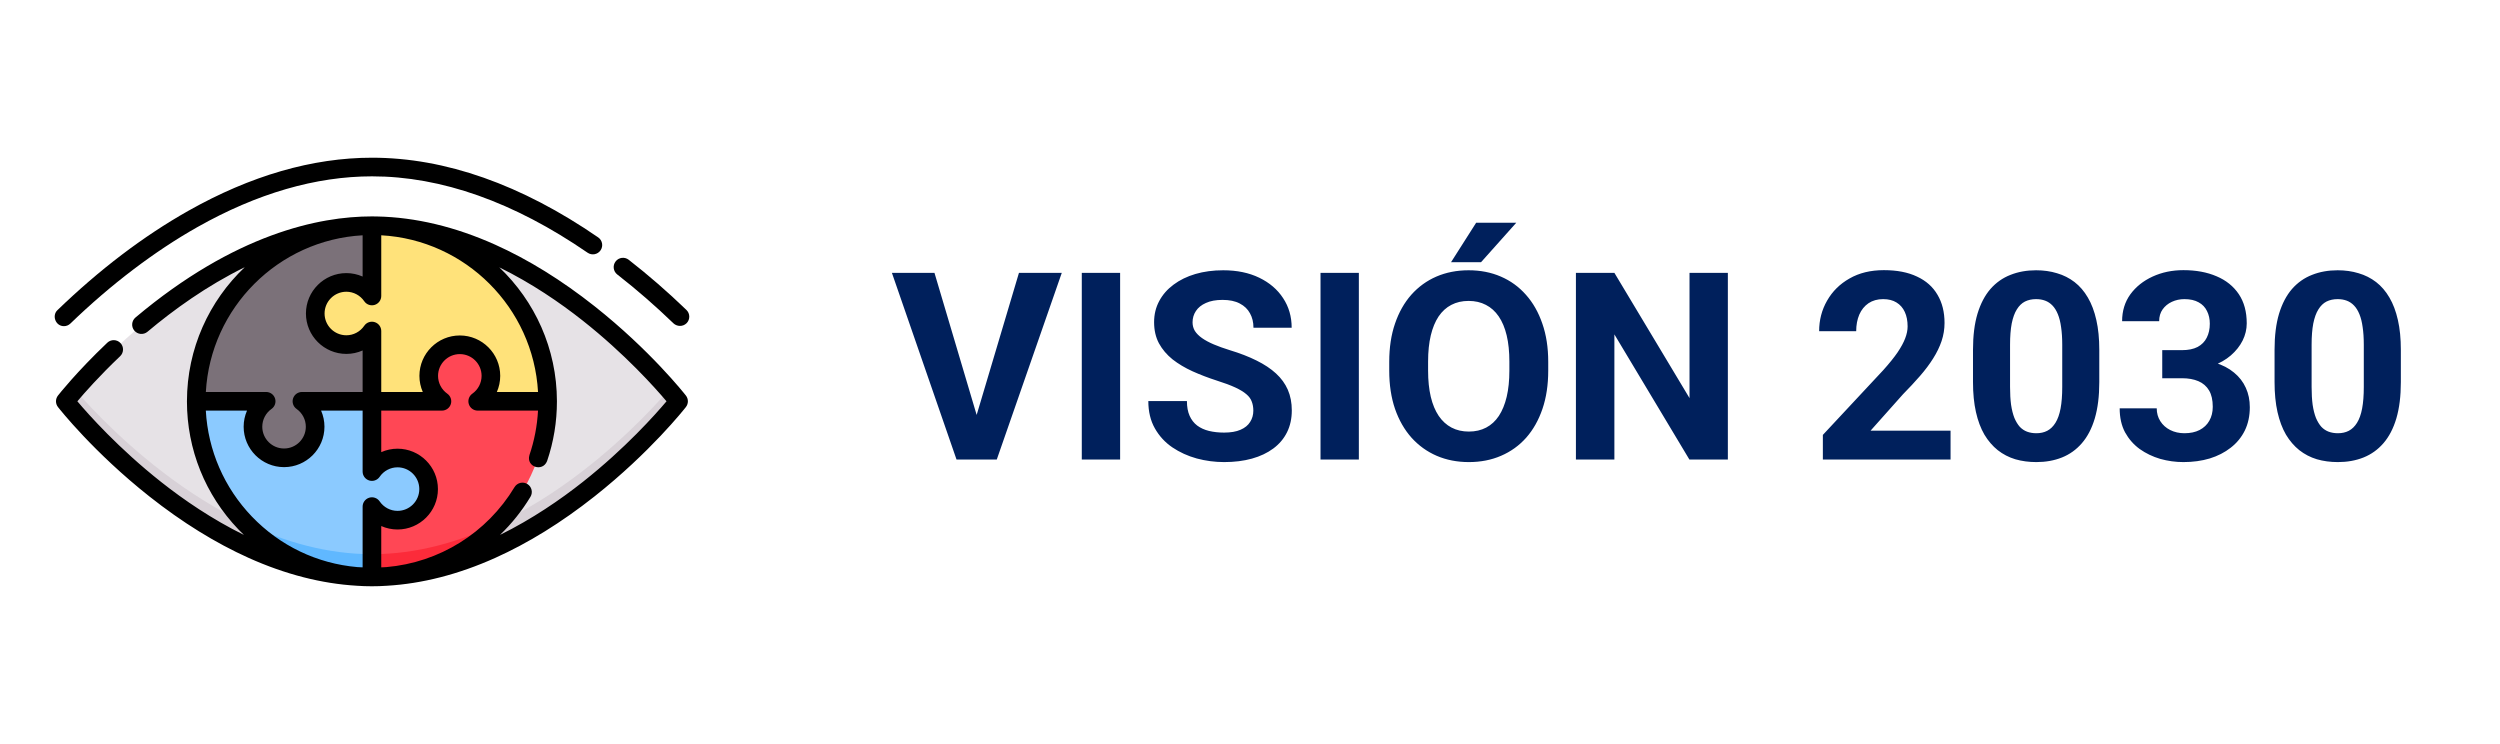
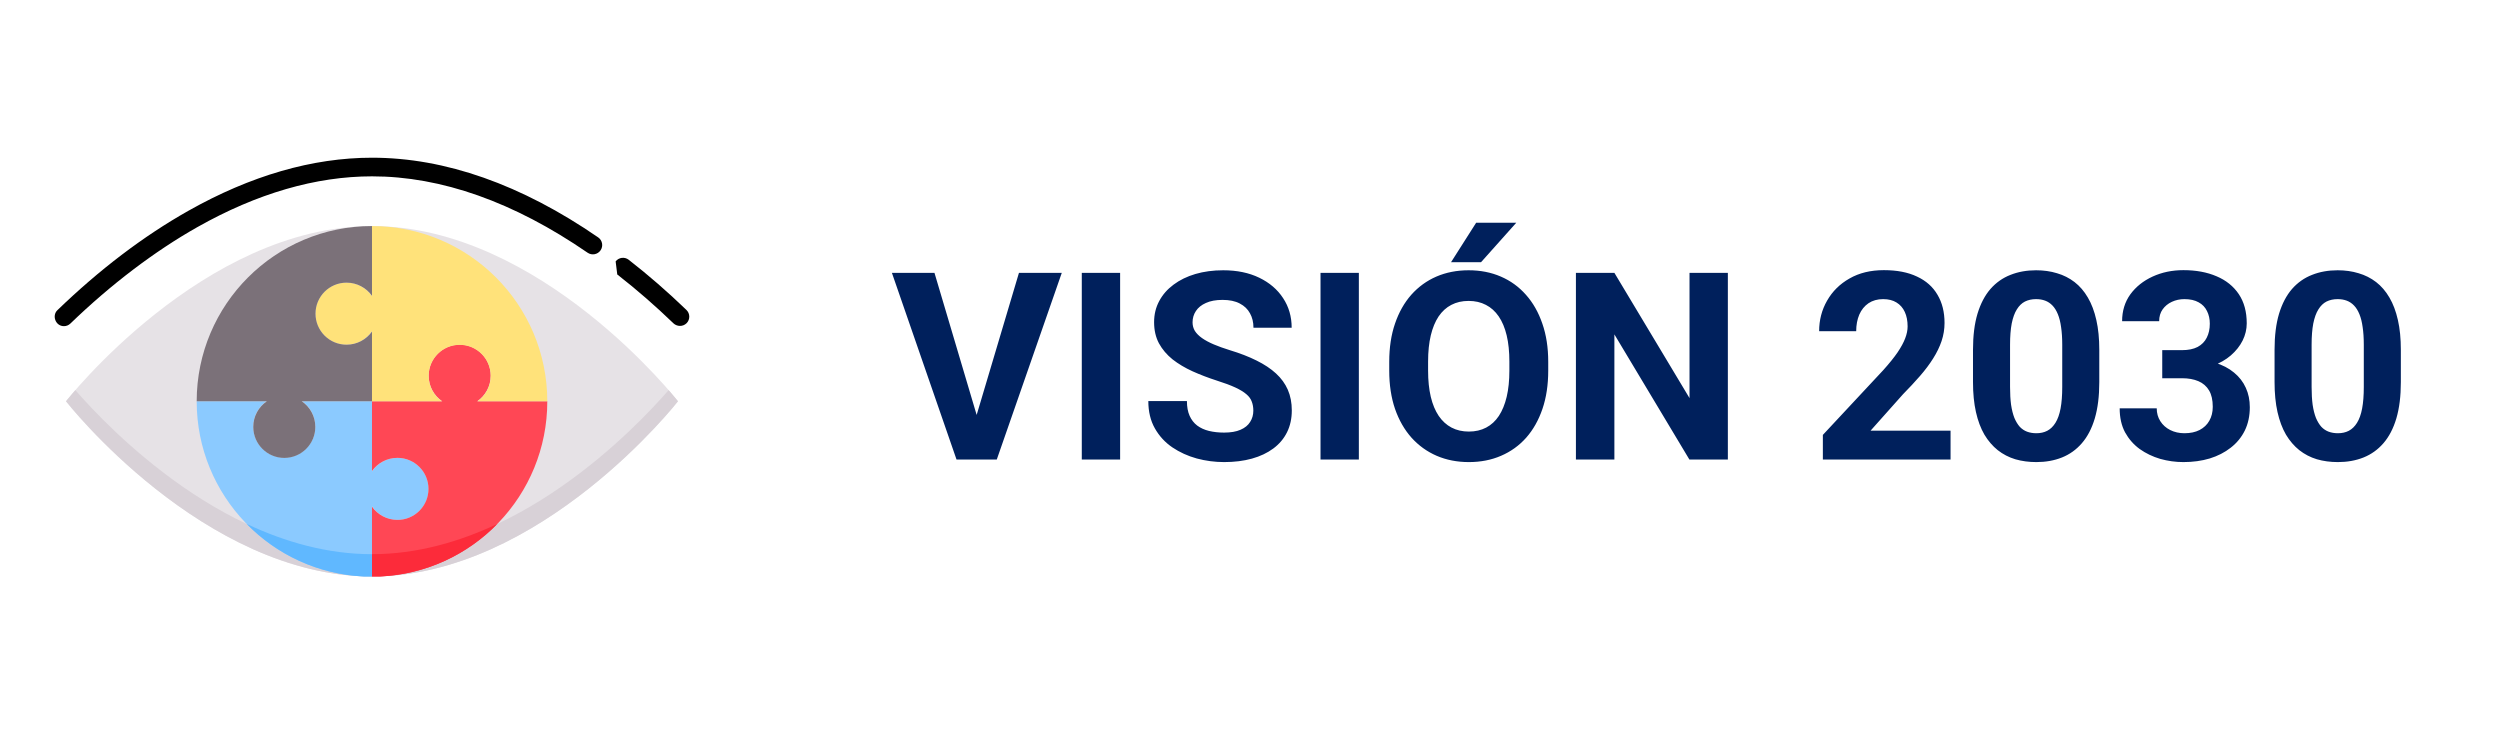
<svg xmlns="http://www.w3.org/2000/svg" width="457" height="136" viewBox="0 0 457 136" fill="none">
  <g clip-path="url(#clip0_2770_4723)">
    <path d="M123.933 73.353C123.933 73.353 98.891 105.382 68 105.382C37.109 105.382 12.066 73.353 12.066 73.353C12.066 73.353 37.109 41.324 68 41.324C98.891 41.324 123.933 73.353 123.933 73.353Z" fill="#E6E2E6" />
    <path d="M68 101.304C41.856 101.304 19.904 78.365 13.773 71.314C12.66 72.594 12.066 73.353 12.066 73.353C12.066 73.353 37.109 105.382 68 105.382C98.891 105.382 123.933 73.353 123.933 73.353C123.933 73.353 123.34 72.594 122.227 71.314C116.096 78.365 94.144 101.304 68 101.304Z" fill="#D8D1D7" />
    <path d="M66.579 105.382H68.001V92.563C69.022 94.057 70.722 95.039 72.669 95.039C75.801 95.039 78.34 92.5 78.34 89.368C78.34 86.236 75.801 83.697 72.669 83.697C70.722 83.697 69.022 84.677 68.001 86.172V73.353H55.231C56.688 74.379 57.641 76.074 57.641 77.992C57.641 81.124 55.102 83.663 51.97 83.663C48.838 83.663 46.299 81.124 46.299 77.992C46.299 76.074 47.252 74.379 48.709 73.353H35.955C35.955 73.359 35.955 73.364 35.955 73.37C35.955 90.591 49.541 104.638 66.579 105.382Z" fill="#8BCAFF" />
    <path d="M87.227 73.353C88.721 72.332 89.702 70.615 89.702 68.668C89.702 65.536 87.163 62.997 84.031 62.997C80.899 62.997 78.36 65.536 78.36 68.668C78.36 70.615 79.341 72.332 80.835 73.353H68V86.106C69.026 84.649 70.737 83.696 72.655 83.696C75.787 83.696 78.326 86.235 78.326 89.367C78.326 92.499 75.787 95.038 72.655 95.038C70.737 95.038 69.026 94.085 68 92.628V105.382H69.421C86.46 104.638 100.045 90.591 100.045 73.369C100.045 73.364 100.045 73.358 100.045 73.353H87.227V73.353Z" fill="#FF4755" />
    <path d="M63.331 51.667C60.199 51.667 57.66 54.206 57.66 57.338C57.66 60.47 60.199 63.01 63.331 63.01C65.278 63.01 66.978 62.029 68 60.534V73.353H80.769C79.312 72.326 78.359 70.632 78.359 68.714C78.359 65.582 80.898 63.043 84.03 63.043C87.162 63.043 89.701 65.582 89.701 68.714C89.701 70.632 88.749 72.326 87.291 73.353H100.045C100.036 55.662 85.692 41.324 68 41.324V54.142C66.978 52.649 65.278 51.667 63.331 51.667Z" fill="#FFE27A" />
    <path d="M35.955 73.353H48.773C47.279 74.374 46.298 76.091 46.298 78.038C46.298 81.17 48.837 83.709 51.969 83.709C55.101 83.709 57.64 81.17 57.64 78.038C57.64 76.091 56.659 74.374 55.165 73.353H68V60.6C66.974 62.057 65.263 63.01 63.345 63.01C60.213 63.01 57.674 60.471 57.674 57.339C57.674 54.207 60.213 51.668 63.345 51.668C65.263 51.668 66.974 52.62 68 54.078V41.324C50.308 41.324 35.964 55.662 35.955 73.353Z" fill="#7B7179" />
    <path d="M68 101.304V105.382H69.421C77.829 105.015 85.395 101.407 90.904 95.778C83.913 99.067 76.161 101.304 68 101.304Z" fill="#FC2B3A" />
    <path d="M66.579 105.382H68V101.304C59.839 101.304 52.087 99.067 45.096 95.778C50.605 101.407 58.17 105.015 66.579 105.382Z" fill="#60B8FF" />
-     <path d="M108.682 55.974C102.682 51.227 96.567 47.442 90.505 44.722C83.199 41.444 75.949 39.715 68.94 39.572C68.624 39.563 68.308 39.558 67.99 39.558C58.295 39.558 42.926 42.764 24.766 58.04C24.047 58.645 23.954 59.719 24.559 60.439C25.165 61.158 26.239 61.251 26.959 60.646C31.724 56.637 37.802 52.247 44.74 48.843C38.245 55.002 34.184 63.704 34.174 73.337C34.174 73.338 34.173 73.338 34.173 73.339C34.173 73.35 34.173 73.365 34.173 73.374C34.173 82.145 37.517 90.46 43.589 96.786C43.917 97.128 44.253 97.461 44.594 97.787C38.742 94.903 33.589 91.37 29.474 88.12C21.701 81.981 16.177 75.77 14.141 73.357C15.441 71.815 18.159 68.728 21.96 65.117C22.642 64.469 22.67 63.391 22.023 62.709C21.375 62.027 20.297 61.999 19.615 62.647C13.987 67.993 10.732 72.135 10.596 72.308C10.114 72.925 10.114 73.79 10.596 74.406C10.857 74.74 17.112 82.683 27.298 90.741C33.298 95.487 39.413 99.273 45.474 101.993C52.161 104.993 58.8 106.698 65.25 107.076C66.953 107.199 68.927 107.205 70.728 107.076C77.179 106.698 83.818 104.993 90.505 101.993C96.566 99.273 102.682 95.487 108.682 90.741C118.868 82.683 125.123 74.74 125.384 74.406C125.866 73.79 125.866 72.925 125.384 72.308C125.122 71.975 118.868 64.031 108.682 55.974ZM84.055 61.323C79.982 61.323 76.669 64.637 76.669 68.709C76.669 69.736 76.884 70.737 77.284 71.655H69.693V60.512C69.693 59.765 69.206 59.105 68.493 58.885C67.779 58.664 67.005 58.934 66.584 59.551C65.84 60.639 64.617 61.289 63.312 61.289C61.117 61.289 59.331 59.504 59.331 57.309C59.331 55.114 61.117 53.329 63.312 53.329C64.617 53.329 65.84 53.979 66.584 55.067C67.005 55.684 67.78 55.954 68.493 55.733C69.206 55.513 69.693 54.853 69.693 54.106V43.01C85.099 43.866 97.489 56.248 98.352 71.655H90.826C91.226 70.737 91.441 69.736 91.441 68.709C91.441 64.637 88.127 61.323 84.055 61.323ZM66.287 43.012V50.554C65.362 50.144 64.351 49.923 63.312 49.923C59.239 49.923 55.925 53.236 55.925 57.309C55.925 61.382 59.239 64.695 63.312 64.695C64.351 64.695 65.362 64.475 66.287 64.065V71.655H55.193C54.45 71.655 53.794 72.136 53.569 72.844C53.345 73.551 53.605 74.323 54.212 74.75C55.272 75.497 55.905 76.714 55.905 78.006C55.905 80.201 54.119 81.986 51.925 81.986C49.73 81.986 47.944 80.201 47.944 78.006C47.944 76.714 48.577 75.497 49.637 74.75C50.244 74.323 50.504 73.551 50.28 72.844C50.056 72.136 49.399 71.655 48.657 71.655H37.629C38.492 56.248 50.88 43.867 66.287 43.012ZM46.047 94.428C40.977 89.146 38.022 82.323 37.625 75.061H45.154C44.754 75.978 44.539 76.979 44.539 78.006C44.539 82.079 47.852 85.392 51.925 85.392C55.997 85.392 59.311 82.079 59.311 78.006C59.311 76.979 59.096 75.978 58.696 75.061H66.287V86.204C66.287 86.951 66.774 87.61 67.487 87.831C68.2 88.051 68.974 87.781 69.396 87.165C70.14 86.076 71.363 85.426 72.668 85.426C74.863 85.426 76.648 87.212 76.648 89.406C76.648 91.601 74.863 93.387 72.668 93.387C71.363 93.387 70.14 92.737 69.396 91.648C68.975 91.031 68.201 90.761 67.487 90.982C66.774 91.202 66.287 91.862 66.287 92.609V103.714C65.964 103.701 65.641 103.685 65.319 103.665C57.985 103.029 51.183 99.78 46.047 94.428ZM106.568 88.071C102.441 91.336 97.272 94.885 91.4 97.781C93.526 95.738 95.406 93.403 96.971 90.808C97.456 90.003 97.197 88.956 96.392 88.471C95.586 87.985 94.54 88.245 94.054 89.05C88.995 97.442 80.303 102.836 70.622 103.667C70.313 103.686 70.003 103.702 69.693 103.714V96.162C70.617 96.572 71.629 96.792 72.668 96.792C76.741 96.792 80.054 93.479 80.054 89.406C80.054 85.333 76.741 82.02 72.668 82.02C71.629 82.02 70.618 82.241 69.693 82.651V75.06H80.787C81.529 75.06 82.186 74.579 82.41 73.872C82.635 73.164 82.374 72.393 81.768 71.965C80.708 71.219 80.075 70.001 80.075 68.709C80.075 66.514 81.86 64.729 84.055 64.729C86.25 64.729 88.035 66.514 88.035 68.709C88.035 70.001 87.403 71.219 86.342 71.965C85.736 72.393 85.476 73.164 85.7 73.872C85.924 74.579 86.581 75.06 87.323 75.06H98.349C98.198 77.84 97.676 80.568 96.782 83.19C96.133 85.348 99.183 86.352 100.006 84.289C101.201 80.783 101.806 77.111 101.806 73.374C101.806 73.365 101.806 73.352 101.806 73.34C101.806 73.34 101.806 73.339 101.806 73.338C101.796 63.719 97.747 55.027 91.268 48.869C97.169 51.764 102.363 55.322 106.506 58.594C114.279 64.733 119.803 70.944 121.839 73.358C119.81 75.763 114.321 81.938 106.568 88.071Z" fill="black" />
    <path d="M11.683 59.623C12.109 59.623 12.536 59.464 12.866 59.145C20.239 52.023 28.264 45.928 36.073 41.519C46.983 35.358 57.728 32.235 68.007 32.235C80.687 32.235 93.946 36.933 107.414 46.198C108.189 46.731 109.249 46.535 109.782 45.761C110.315 44.986 110.119 43.925 109.344 43.393C95.297 33.729 81.389 28.829 68.007 28.829C57.134 28.829 45.826 32.101 34.399 38.553C26.227 43.168 18.186 49.271 10.5 56.695C9.465 57.662 10.123 59.614 11.683 59.623Z" fill="black" />
-     <path d="M112.836 50.174C116.336 52.899 119.794 55.906 123.115 59.111C123.716 59.674 124.782 59.803 125.523 59.069C126.176 58.392 126.157 57.314 125.48 56.661C122.073 53.372 118.523 50.286 114.929 47.487C114.187 46.908 113.117 47.042 112.539 47.784C111.961 48.526 112.094 49.596 112.836 50.174Z" fill="black" />
+     <path d="M112.836 50.174C116.336 52.899 119.794 55.906 123.115 59.111C123.716 59.674 124.782 59.803 125.523 59.069C126.176 58.392 126.157 57.314 125.48 56.661C122.073 53.372 118.523 50.286 114.929 47.487C114.187 46.908 113.117 47.042 112.539 47.784Z" fill="black" />
  </g>
  <path d="M178.227 76.875L186.266 49.875H194.094L182.211 84H177.055L178.227 76.875ZM170.82 49.875L178.836 76.875L180.055 84H174.852L163.039 49.875H170.82ZM204.758 49.875V84H197.75V49.875H204.758ZM229.109 75.07C229.109 74.461 229.016 73.914 228.828 73.43C228.656 72.93 228.328 72.477 227.844 72.07C227.359 71.648 226.68 71.234 225.805 70.828C224.93 70.422 223.797 70 222.406 69.562C220.859 69.062 219.391 68.5 218 67.875C216.625 67.25 215.406 66.523 214.344 65.695C213.297 64.852 212.469 63.875 211.859 62.766C211.266 61.656 210.969 60.367 210.969 58.898C210.969 57.477 211.281 56.188 211.906 55.031C212.531 53.859 213.406 52.859 214.531 52.031C215.656 51.188 216.984 50.539 218.516 50.086C220.062 49.633 221.758 49.406 223.602 49.406C226.117 49.406 228.312 49.859 230.188 50.766C232.062 51.672 233.516 52.914 234.547 54.492C235.594 56.07 236.117 57.875 236.117 59.906H229.133C229.133 58.906 228.922 58.031 228.5 57.281C228.094 56.516 227.469 55.914 226.625 55.477C225.797 55.039 224.75 54.82 223.484 54.82C222.266 54.82 221.25 55.008 220.438 55.383C219.625 55.742 219.016 56.234 218.609 56.859C218.203 57.469 218 58.156 218 58.922C218 59.5 218.141 60.023 218.422 60.492C218.719 60.961 219.156 61.398 219.734 61.805C220.312 62.211 221.023 62.594 221.867 62.953C222.711 63.312 223.688 63.664 224.797 64.008C226.656 64.57 228.289 65.203 229.695 65.906C231.117 66.609 232.305 67.398 233.258 68.273C234.211 69.148 234.93 70.141 235.414 71.25C235.898 72.359 236.141 73.617 236.141 75.023C236.141 76.508 235.852 77.836 235.273 79.008C234.695 80.18 233.859 81.172 232.766 81.984C231.672 82.797 230.367 83.414 228.852 83.836C227.336 84.258 225.641 84.469 223.766 84.469C222.078 84.469 220.414 84.25 218.773 83.812C217.133 83.359 215.641 82.68 214.297 81.773C212.969 80.867 211.906 79.711 211.109 78.305C210.312 76.898 209.914 75.234 209.914 73.312H216.969C216.969 74.375 217.133 75.273 217.461 76.008C217.789 76.742 218.25 77.336 218.844 77.789C219.453 78.242 220.172 78.57 221 78.773C221.844 78.977 222.766 79.078 223.766 79.078C224.984 79.078 225.984 78.906 226.766 78.562C227.562 78.219 228.148 77.742 228.523 77.133C228.914 76.523 229.109 75.836 229.109 75.07ZM248.398 49.875V84H241.391V49.875H248.398ZM283.016 66.141V67.758C283.016 70.352 282.664 72.68 281.961 74.742C281.258 76.805 280.266 78.562 278.984 80.016C277.703 81.453 276.172 82.555 274.391 83.32C272.625 84.086 270.664 84.469 268.508 84.469C266.367 84.469 264.406 84.086 262.625 83.32C260.859 82.555 259.328 81.453 258.031 80.016C256.734 78.562 255.727 76.805 255.008 74.742C254.305 72.68 253.953 70.352 253.953 67.758V66.141C253.953 63.531 254.305 61.203 255.008 59.156C255.711 57.094 256.703 55.336 257.984 53.883C259.281 52.43 260.812 51.32 262.578 50.555C264.359 49.789 266.32 49.406 268.461 49.406C270.617 49.406 272.578 49.789 274.344 50.555C276.125 51.32 277.656 52.43 278.938 53.883C280.234 55.336 281.234 57.094 281.938 59.156C282.656 61.203 283.016 63.531 283.016 66.141ZM275.914 67.758V66.094C275.914 64.281 275.75 62.688 275.422 61.312C275.094 59.938 274.609 58.781 273.969 57.844C273.328 56.906 272.547 56.203 271.625 55.734C270.703 55.25 269.648 55.008 268.461 55.008C267.273 55.008 266.219 55.25 265.297 55.734C264.391 56.203 263.617 56.906 262.977 57.844C262.352 58.781 261.875 59.938 261.547 61.312C261.219 62.688 261.055 64.281 261.055 66.094V67.758C261.055 69.555 261.219 71.148 261.547 72.539C261.875 73.914 262.359 75.078 263 76.031C263.641 76.969 264.422 77.68 265.344 78.164C266.266 78.648 267.32 78.891 268.508 78.891C269.695 78.891 270.75 78.648 271.672 78.164C272.594 77.68 273.367 76.969 273.992 76.031C274.617 75.078 275.094 73.914 275.422 72.539C275.75 71.148 275.914 69.555 275.914 67.758ZM265.25 47.93L269.844 40.711H277.18L270.734 47.93H265.25ZM315.852 49.875V84H308.82L295.109 61.125V84H288.078V49.875H295.109L308.844 72.773V49.875H315.852ZM356.562 78.727V84H333.219V79.5L344.258 67.664C345.367 66.43 346.242 65.344 346.883 64.406C347.523 63.453 347.984 62.602 348.266 61.852C348.562 61.086 348.711 60.359 348.711 59.672C348.711 58.641 348.539 57.758 348.195 57.023C347.852 56.273 347.344 55.695 346.672 55.289C346.016 54.883 345.203 54.68 344.234 54.68C343.203 54.68 342.312 54.93 341.562 55.43C340.828 55.93 340.266 56.625 339.875 57.516C339.5 58.406 339.312 59.414 339.312 60.539H332.539C332.539 58.508 333.023 56.648 333.992 54.961C334.961 53.258 336.328 51.906 338.094 50.906C339.859 49.891 341.953 49.383 344.375 49.383C346.766 49.383 348.781 49.773 350.422 50.555C352.078 51.32 353.328 52.43 354.172 53.883C355.031 55.32 355.461 57.039 355.461 59.039C355.461 60.164 355.281 61.266 354.922 62.344C354.562 63.406 354.047 64.469 353.375 65.531C352.719 66.578 351.922 67.641 350.984 68.719C350.047 69.797 349.008 70.914 347.867 72.07L341.938 78.727H356.562ZM383.75 63.938V69.844C383.75 72.406 383.477 74.617 382.93 76.477C382.383 78.32 381.594 79.836 380.562 81.023C379.547 82.195 378.336 83.062 376.93 83.625C375.523 84.188 373.961 84.469 372.242 84.469C370.867 84.469 369.586 84.297 368.398 83.953C367.211 83.594 366.141 83.039 365.188 82.289C364.25 81.539 363.438 80.594 362.75 79.453C362.078 78.297 361.562 76.922 361.203 75.328C360.844 73.734 360.664 71.906 360.664 69.844V63.938C360.664 61.375 360.938 59.18 361.484 57.352C362.047 55.508 362.836 54 363.852 52.828C364.883 51.656 366.102 50.797 367.508 50.25C368.914 49.688 370.477 49.406 372.195 49.406C373.57 49.406 374.844 49.586 376.016 49.945C377.203 50.289 378.273 50.828 379.227 51.562C380.18 52.297 380.992 53.242 381.664 54.398C382.336 55.539 382.852 56.906 383.211 58.5C383.57 60.078 383.75 61.891 383.75 63.938ZM376.977 70.734V63.023C376.977 61.789 376.906 60.711 376.766 59.789C376.641 58.867 376.445 58.086 376.18 57.445C375.914 56.789 375.586 56.258 375.195 55.852C374.805 55.445 374.359 55.148 373.859 54.961C373.359 54.773 372.805 54.68 372.195 54.68C371.43 54.68 370.75 54.828 370.156 55.125C369.578 55.422 369.086 55.898 368.68 56.555C368.273 57.195 367.961 58.055 367.742 59.133C367.539 60.195 367.438 61.492 367.438 63.023V70.734C367.438 71.969 367.5 73.055 367.625 73.992C367.766 74.93 367.969 75.734 368.234 76.406C368.516 77.062 368.844 77.602 369.219 78.023C369.609 78.43 370.055 78.727 370.555 78.914C371.07 79.102 371.633 79.195 372.242 79.195C372.992 79.195 373.656 79.047 374.234 78.75C374.828 78.438 375.328 77.953 375.734 77.297C376.156 76.625 376.469 75.75 376.672 74.672C376.875 73.594 376.977 72.281 376.977 70.734ZM395.258 64.008H398.867C400.023 64.008 400.977 63.812 401.727 63.422C402.477 63.016 403.031 62.453 403.391 61.734C403.766 61 403.953 60.148 403.953 59.18C403.953 58.305 403.781 57.531 403.438 56.859C403.109 56.172 402.602 55.641 401.914 55.266C401.227 54.875 400.359 54.68 399.312 54.68C398.484 54.68 397.719 54.844 397.016 55.172C396.312 55.5 395.75 55.961 395.328 56.555C394.906 57.148 394.695 57.867 394.695 58.711H387.922C387.922 56.836 388.422 55.203 389.422 53.812C390.438 52.422 391.797 51.336 393.5 50.555C395.203 49.773 397.078 49.383 399.125 49.383C401.438 49.383 403.461 49.758 405.195 50.508C406.93 51.242 408.281 52.328 409.25 53.766C410.219 55.203 410.703 56.984 410.703 59.109C410.703 60.188 410.453 61.234 409.953 62.25C409.453 63.25 408.734 64.156 407.797 64.969C406.875 65.766 405.75 66.406 404.422 66.891C403.094 67.359 401.602 67.594 399.945 67.594H395.258V64.008ZM395.258 69.141V65.648H399.945C401.805 65.648 403.438 65.859 404.844 66.281C406.25 66.703 407.43 67.312 408.383 68.109C409.336 68.891 410.055 69.82 410.539 70.898C411.023 71.961 411.266 73.141 411.266 74.438C411.266 76.031 410.961 77.453 410.352 78.703C409.742 79.938 408.883 80.984 407.773 81.844C406.68 82.703 405.398 83.359 403.93 83.812C402.461 84.25 400.859 84.469 399.125 84.469C397.688 84.469 396.273 84.273 394.883 83.883C393.508 83.477 392.258 82.875 391.133 82.078C390.023 81.266 389.133 80.25 388.461 79.031C387.805 77.797 387.477 76.336 387.477 74.648H394.25C394.25 75.523 394.469 76.305 394.906 76.992C395.344 77.68 395.945 78.219 396.711 78.609C397.492 79 398.359 79.195 399.312 79.195C400.391 79.195 401.312 79 402.078 78.609C402.859 78.203 403.453 77.641 403.859 76.922C404.281 76.188 404.492 75.336 404.492 74.367C404.492 73.117 404.266 72.117 403.812 71.367C403.359 70.602 402.711 70.039 401.867 69.68C401.023 69.32 400.023 69.141 398.867 69.141H395.258ZM438.875 63.938V69.844C438.875 72.406 438.602 74.617 438.055 76.477C437.508 78.32 436.719 79.836 435.688 81.023C434.672 82.195 433.461 83.062 432.055 83.625C430.648 84.188 429.086 84.469 427.367 84.469C425.992 84.469 424.711 84.297 423.523 83.953C422.336 83.594 421.266 83.039 420.312 82.289C419.375 81.539 418.562 80.594 417.875 79.453C417.203 78.297 416.688 76.922 416.328 75.328C415.969 73.734 415.789 71.906 415.789 69.844V63.938C415.789 61.375 416.062 59.18 416.609 57.352C417.172 55.508 417.961 54 418.977 52.828C420.008 51.656 421.227 50.797 422.633 50.25C424.039 49.688 425.602 49.406 427.32 49.406C428.695 49.406 429.969 49.586 431.141 49.945C432.328 50.289 433.398 50.828 434.352 51.562C435.305 52.297 436.117 53.242 436.789 54.398C437.461 55.539 437.977 56.906 438.336 58.5C438.695 60.078 438.875 61.891 438.875 63.938ZM432.102 70.734V63.023C432.102 61.789 432.031 60.711 431.891 59.789C431.766 58.867 431.57 58.086 431.305 57.445C431.039 56.789 430.711 56.258 430.32 55.852C429.93 55.445 429.484 55.148 428.984 54.961C428.484 54.773 427.93 54.68 427.32 54.68C426.555 54.68 425.875 54.828 425.281 55.125C424.703 55.422 424.211 55.898 423.805 56.555C423.398 57.195 423.086 58.055 422.867 59.133C422.664 60.195 422.562 61.492 422.562 63.023V70.734C422.562 71.969 422.625 73.055 422.75 73.992C422.891 74.93 423.094 75.734 423.359 76.406C423.641 77.062 423.969 77.602 424.344 78.023C424.734 78.43 425.18 78.727 425.68 78.914C426.195 79.102 426.758 79.195 427.367 79.195C428.117 79.195 428.781 79.047 429.359 78.75C429.953 78.438 430.453 77.953 430.859 77.297C431.281 76.625 431.594 75.75 431.797 74.672C432 73.594 432.102 72.281 432.102 70.734Z" fill="#00205C" />
  <defs>
    <clipPath id="clip0_2770_4723">
      <rect width="116" height="116" fill="white" transform="translate(10 10)" />
    </clipPath>
  </defs>
</svg>